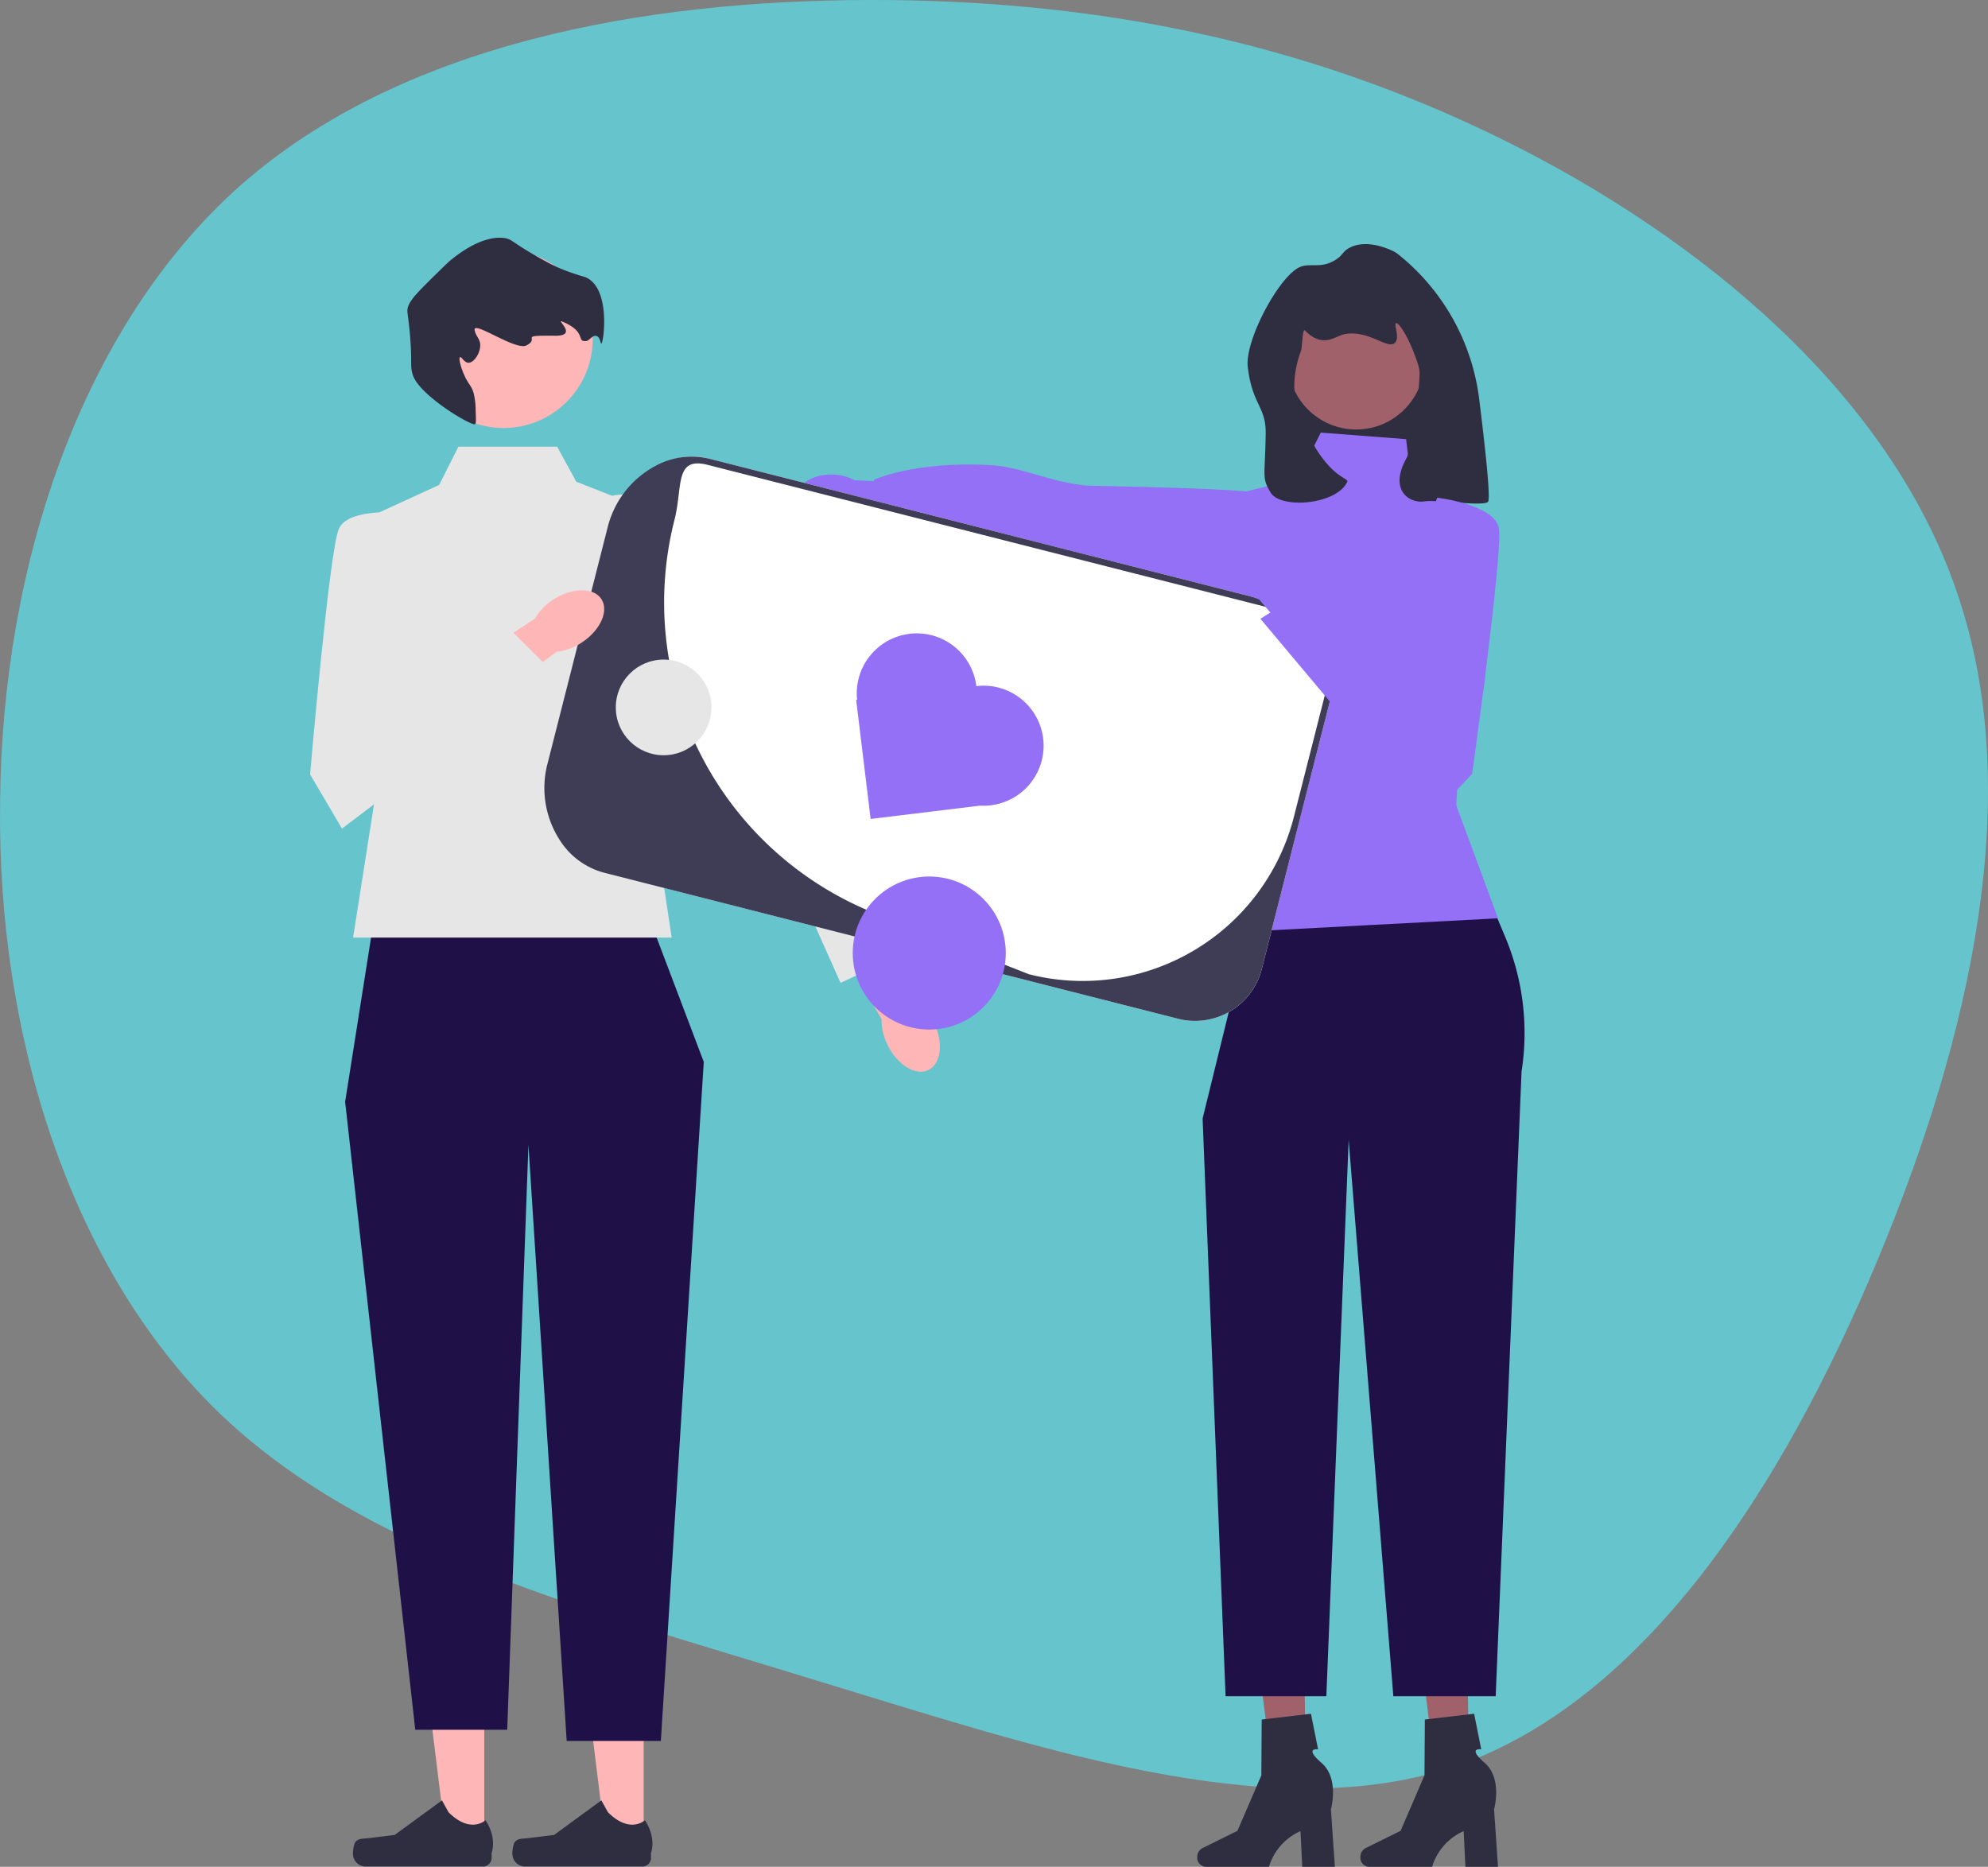
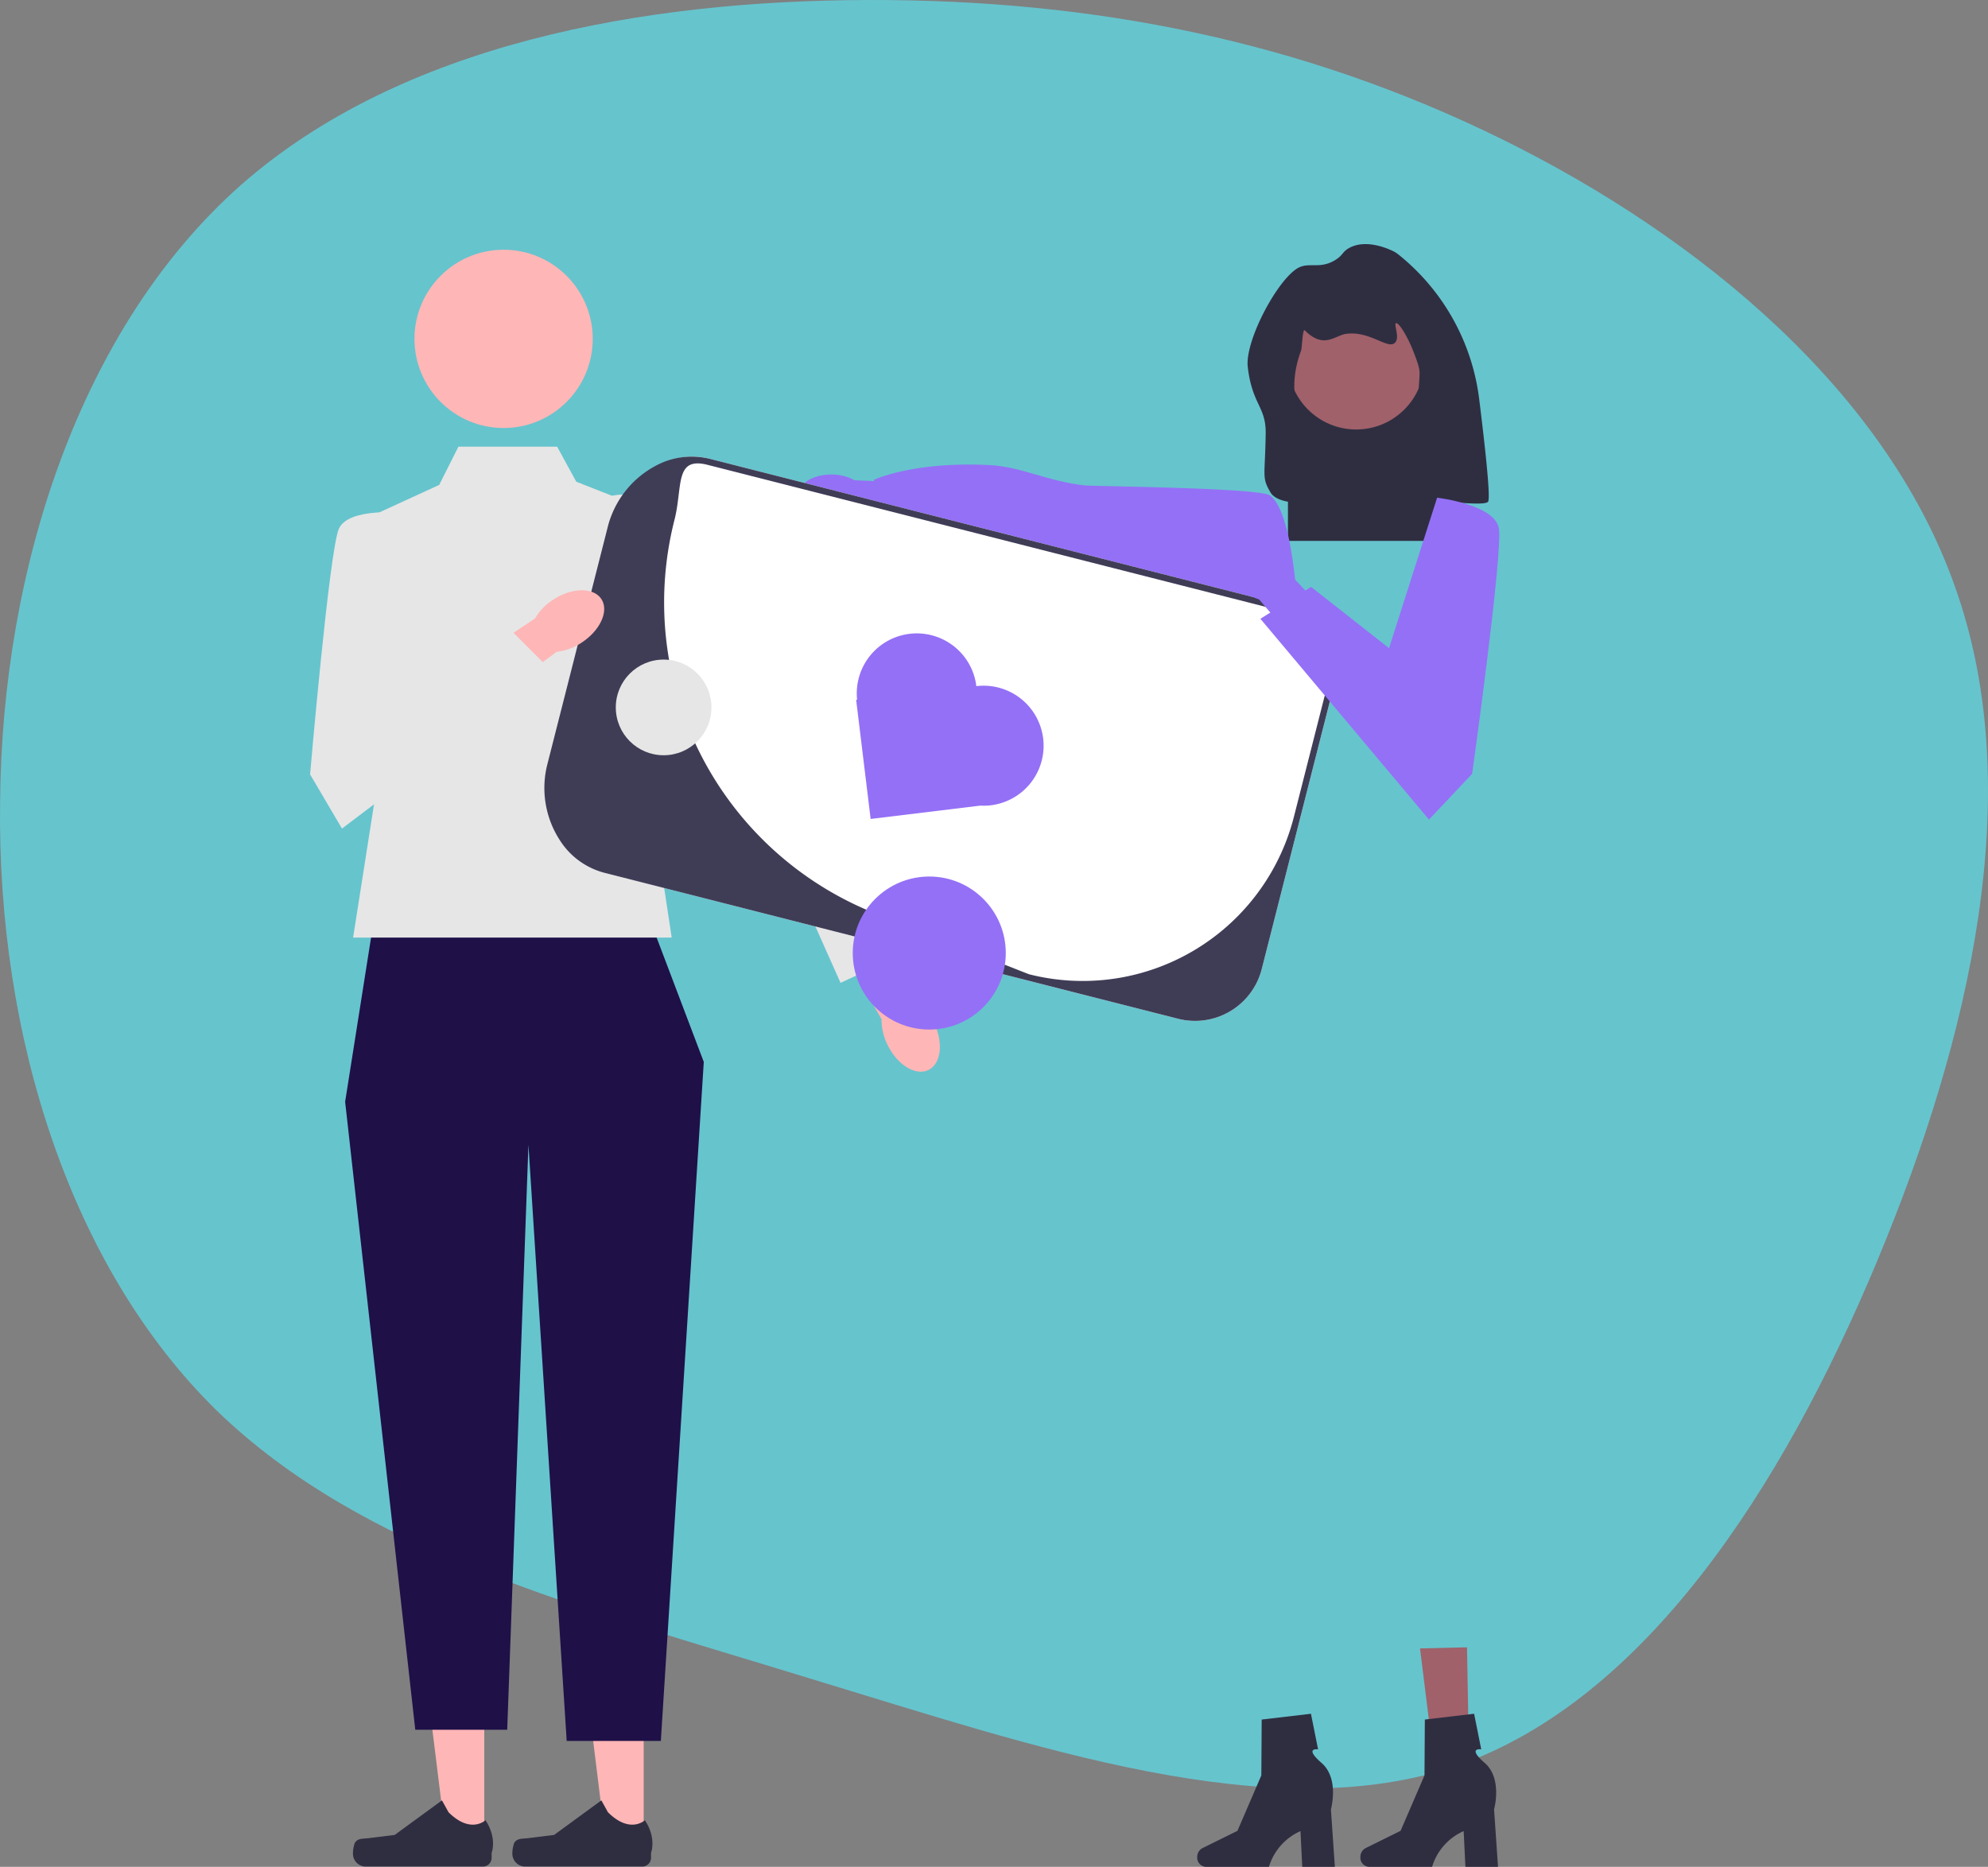
<svg xmlns="http://www.w3.org/2000/svg" width="485.855" height="456.276" viewBox="0 0 485.855 456.276">
  <rect x="0" y="0" width="485.855" height="456.276" fill="#808080" stroke="none" />
  <g id="Group_21039" data-name="Group 21039" transform="translate(-278 -5432)">
    <path id="_621dcb9c18191516b16d18df_roadmap_blob" data-name="621dcb9c18191516b16d18df_roadmap_blob" d="M367.395,34.376c48.634,23.988,94.8,62.29,111.173,111,16.656,48.681,3.507,107.775-19.692,163.336s-56.8,107.044-102.342,123.049c-45.573,15.717-103.435-4.588-158.85-21.371C142.236,393.322,88.948,379.8,53.116,345,17.572,310.167-.549,253.759.222,196.368.671,138.721,20.012,80.091,59.052,45.53,98.38,10.936,157.408.41,212.359.29,267.6.136,318.76,10.388,367.395,34.376Z" transform="translate(277.802 5431.712)" fill="#66c4cd" />
    <path id="Path_22626" data-name="Path 22626" d="M465.921,78.049h-37.7V17.887l37.7,12.033Z" transform="translate(164.547 5486.151)" fill="#2f2e41" />
    <g id="Group_21032" data-name="Group 21032" transform="translate(610.468 5834.622)">
      <path id="Path_22627" data-name="Path 22627" d="M481.763,477.218l-7.78.184-4.337-34.955,11.482-.272Z" transform="translate(-455.069 -442.176)" fill="#a0616a" />
      <path id="Path_22628" data-name="Path 22628" d="M450.938,498.054h0a2.246,2.246,0,0,0,2.083,2.38h15.443a13.948,13.948,0,0,1,7.716-8.738l.428,8.738h7.967l-.965-14.051s2.131-7.517-2.295-11.36-.841-3.308-.841-3.308l-1.741-8.7-12.039,1.416-.089,13.651-5.842,13.55-8.569,4.233a2.411,2.411,0,0,0-1.256,2.184h0Z" transform="translate(-450.938 -446.779)" fill="#2f2e41" />
    </g>
    <g id="Group_21033" data-name="Group 21033" transform="translate(570.592 5834.622)">
-       <path id="Path_22629" data-name="Path 22629" d="M430.585,477.218l-7.78.184-4.337-34.955,11.482-.272Z" transform="translate(-403.891 -442.176)" fill="#a0616a" />
      <path id="Path_22630" data-name="Path 22630" d="M399.76,498.054h0a2.246,2.246,0,0,0,2.083,2.38h15.443A13.948,13.948,0,0,1,425,491.7l.428,8.738H433.4l-.965-14.051s2.131-7.517-2.295-11.36-.841-3.308-.841-3.308l-1.741-8.7-12.039,1.416-.089,13.651-5.842,13.55-8.569,4.233a2.411,2.411,0,0,0-1.256,2.184h0Z" transform="translate(-399.76 -446.779)" fill="#2f2e41" />
    </g>
-     <path id="Path_22631" data-name="Path 22631" d="M462.415,179.525l-49.734,29.68-11.23,45.724,5.615,141.182h24.627l5.454-135.967,10.918,135.967h25.012L479.4,243.424a60.617,60.617,0,0,0-3.972-32.819l-13.017-31.08h0Z" transform="translate(170.459 5450.453)" fill="#1f1048" />
-     <path id="Path_22632" data-name="Path 22632" d="M452.095,62.732l-20.856-1.6-5.615,11.23L409.58,76.369,405.569,126.1c7.934,20.614,12.915,40.314,8.022,56.954l60.965-3.209-10.179-27.523s-.25-10.179,5.366-23.816-3.209-48.932-3.209-48.932L453.7,76.369l-1.6-13.637h0Z" transform="translate(169.55 5476.602)" fill="#9470f6" />
    <g id="Group_21034" data-name="Group 21034" transform="translate(472.977 5545.54)">
      <path id="Path_22633" data-name="Path 22633" d="M282.711,84.985a11.618,11.618,0,0,0,5.384-1.056L307.4,85.75l.6-9.213-19.651-.856a11.617,11.617,0,0,0-5.308-1.388c-4.639-.144-8.475,2.133-8.566,5.085s3.6,5.462,8.235,5.606Z" transform="translate(-274.474 -71.845)" fill="#9470f6" />
      <path id="Path_22634" data-name="Path 22634" d="M402.112,112.418s-.682-29.35-7.119-33.755c-2.655-1.817-43.475-2.229-44.962-2.384-9.171-.95-15.7-4.591-23.419-4.991-18.818-.973-28.331,3.594-28.331,3.594l-.332,9.423,104.163,28.113h0Z" transform="translate(-279.659 -71.153)" fill="#9470f6" />
    </g>
    <circle id="b" cx="16.654" cy="16.654" r="16.654" transform="translate(592.785 5503.662)" fill="#a0616a" />
    <path id="Path_22635" data-name="Path 22635" d="M437.044,5.858c-3.582,2.258-6.205.641-8.764,1.78-5,2.225-13.439,17.853-12.678,24.4,1.078,9.266,4.484,9.648,4.382,16.3-.163,10.675-1.011,10.631,1.175,14.358,2.432,4.146,16.2,3.02,18.761-2.6.5-1.109-5.1-.673-11.289-15.224-3.107-7.3-1.067-13.955,0-16.846.25-.677.364-5.481.9-4.948,4.675,4.675,7.3,1.258,10.118.865,5.793-.8,10.156,3.869,11.914,2.191,1.308-1.249-.361-4.55.274-4.793.676-.259,2.916,3.363,4.382,7.258.946,2.512,1.418,3.768,1.369,5.2-.151,4.434-1.282,17.006-3.285,20.694-4.326,7.966,1.121,10.971,4.517,10.391,2.744-.469,14.873,1.378,15.537.037.591-1.194-.76-13.478-2.179-24.9A53.746,53.746,0,0,0,452.908,4.94a11.243,11.243,0,0,0-1.349-1c-.594-.318-6.717-3.5-11.229-.959-1.661.935-1.39,1.681-3.287,2.876h0Z" transform="translate(167.344 5489.658)" fill="#2f2e41" />
    <g id="Group_21035" data-name="Group 21035" transform="translate(364.26 5847.024)">
      <path id="Path_22636" data-name="Path 22636" d="M172.272,493.735h-9.24l-4.4-35.64h13.637Z" transform="translate(-140.175 -458.093)" fill="#ffb6b6" />
      <path id="Path_22637" data-name="Path 22637" d="M135.381,500.613h0a7.933,7.933,0,0,0-.44,2.612h0a3.136,3.136,0,0,0,3.136,3.136h28.615a2.139,2.139,0,0,0,2.139-2.139V503.03s1.416-3.581-1.5-7.994c0,0-3.622,3.456-9.035-1.957l-1.6-2.891-11.554,8.45-6.4.788c-1.4.172-2.643-.027-3.364,1.187Z" transform="translate(-134.942 -465.181)" fill="#2f2e41" />
    </g>
    <g id="Group_21036" data-name="Group 21036" transform="translate(403.217 5847.024)">
      <path id="Path_22638" data-name="Path 22638" d="M222.272,493.735h-9.24l-4.4-35.64h13.637Z" transform="translate(-190.175 -458.093)" fill="#ffb6b6" />
      <path id="Path_22639" data-name="Path 22639" d="M185.381,500.613h0a7.933,7.933,0,0,0-.44,2.612h0a3.136,3.136,0,0,0,3.136,3.136h28.615a2.139,2.139,0,0,0,2.139-2.139V503.03s1.416-3.581-1.5-7.994c0,0-3.622,3.456-9.035-1.957l-1.6-2.891-11.554,8.45-6.4.788c-1.4.172-2.643-.027-3.364,1.187Z" transform="translate(-184.942 -465.181)" fill="#2f2e41" />
    </g>
    <path id="Path_22640" data-name="Path 22640" d="M207.287,214.818l-67.786-.779-7.012,44.411L149.63,411.943H172.1l5.187-142.974,9.35,145.7h23.009l10.494-165.958Z" transform="translate(229.86 5442.831)" fill="#1f1048" />
    <path id="Path_22643" data-name="Path 22643" d="M184.3,65.539H160.176l-4.7,9.35L132.488,85.444l8.181,60.347-6.233,39.737H212.3l-6.96-45.97,9.35-55.32L188.977,74.11Z" transform="translate(229.86 5475.627)" fill="#e6e6e6" />
    <path id="Path_22644" data-name="Path 22644" d="M299.01,244.375a13.671,13.671,0,0,1-1.478-6.284l-11.316-19.817,9.587-5.109,10.446,20.653a13.671,13.671,0,0,1,4.062,5.018c2.4,4.9,1.822,10.12-1.3,11.65s-7.6-1.206-10-6.11Z" transform="translate(195.909 5443.023)" fill="#ffb6b6" />
    <path id="Path_22645" data-name="Path 22645" d="M206.758,84.9s7.634-7.854,16.2-2.389,39.8,61.4,39.8,61.4l24.1,48.083-17.009,7.924-20.52-46.044L206.229,107.5l.529-22.595h0Z" transform="translate(213.574 5472.306)" fill="#e6e6e6" />
    <circle id="Ellipse_265" data-name="Ellipse 265" cx="21.785" cy="21.785" r="21.785" transform="translate(379.292 5493.038)" fill="#ffb6b6" />
-     <path id="Path_22646" data-name="Path 22646" d="M168.695,42.255c.1,2.134.151,3.2-.177,3.33-.987.388-13.7-7.118-15.194-12.115-.7-2.331-.109-2.377-.618-9.007-.487-6.341-1.034-6.392-.388-7.961.718-1.744,2.91-3.892,7.295-8.189,1.658-1.625,2.487-2.437,3.01-2.857,1.586-1.273,7.494-6.015,12.912-5.4,2.271.257,1.883,1.163,10.366,5.764.731.4,1.711.919,3.064,1.52a54.729,54.729,0,0,0,6.408,2.247c6.514,2.469,4.6,16.22,4.043,16.3-.2.029-.259-1.755-1.328-1.9-.962-.133-1.575,1.221-2.45,1.271-2.388.135.264-2.152-5.581-4.691-2.272-.987,4.051,3.464-1.969,3.392-9.413-.113-3.393.486-6.968,2.364-2.607,1.369-13.094-6.167-12.668-3.759.3,1.7,1.533,2.188,1.355,4.09-.172,1.843-1.558,3.83-2.78,3.9-1.126.067-1.744-1.513-2.119-1.362-.409.165.04,2.148.921,4.186,1.119,2.587,1.787,2.607,2.377,4.6a17.5,17.5,0,0,1,.488,4.281h0Z" transform="translate(225.546 5490.102)" fill="#2f2e41" />
    <path id="Path_22647" data-name="Path 22647" d="M350.42,206.06,210.05,170.346a16.811,16.811,0,0,1-12.133-20.413L215.38,81.3a16.811,16.811,0,0,1,20.413-12.133l140.37,35.714A16.811,16.811,0,0,1,388.3,125.291l-17.463,68.636A16.811,16.811,0,0,1,350.42,206.06h0Z" transform="translate(215.524 5474.941)" fill="#fff" />
    <path id="Path_22648" data-name="Path 22648" d="M349.893,206.059l-140.37-35.714a18.408,18.408,0,0,1-10.665-7.794,23.427,23.427,0,0,1-3.079-18.928l14.644-57.556a23.427,23.427,0,0,1,11.75-15.155,18.408,18.408,0,0,1,13.093-1.749l140.37,35.714a16.792,16.792,0,0,1,12.133,20.414l-17.463,68.636a16.811,16.811,0,0,1-20.414,12.133h0ZM234.882,70.674c-8.153-2.074-6.022,5.31-8.1,13.463h0a81.771,81.771,0,0,0,48.937,96.114c20.58,8.21,37.7,14.921,37.7,14.921a53.264,53.264,0,0,0,64.753-38.486l8.085-31.779a15.233,15.233,0,0,0-11.007-18.519L234.882,70.674Z" transform="translate(216.052 5474.942)" fill="#3f3d56" />
    <path id="Path_22649" data-name="Path 22649" d="M322.152,137.013h0a14.667,14.667,0,0,0-16.331-12.789h0a14.665,14.665,0,0,0-12.811,16.1l-.233.028,3.542,29.119,26.8-3.26a14.736,14.736,0,0,0,2.579-.083h0A14.667,14.667,0,0,0,338.483,149.8h0a14.667,14.667,0,0,0-16.331-12.789h0Z" transform="translate(194.46 5462.69)" fill="#9470f6" />
    <circle id="Ellipse_266" data-name="Ellipse 266" cx="18.7" cy="18.7" r="18.7" transform="translate(486.406 5646.232)" fill="#9470f6" />
    <path id="Path_22652" data-name="Path 22652" d="M197.935,123.42a13.67,13.67,0,0,1-6.064,2.214l-18.332,13.591-6.212-8.912,19.265-12.827a13.671,13.671,0,0,1,4.5-4.629c4.584-2.97,9.832-3.012,11.721-.1s-.294,7.689-4.878,10.659h0Z" transform="translate(222.166 5465.675)" fill="#ffb6b6" />
    <path id="Path_22653" data-name="Path 22653" d="M144.878,86.29s-14.025-1.558-16.362,3.9S121.5,150.18,121.5,150.18l7.791,13.246,51.1-38.671-10.347-10.347-21.9,10.347L144.878,86.29Z" transform="translate(232.286 5471.09)" fill="#e6e6e6" />
    <g id="Group_21038" data-name="Group 21038" transform="translate(576.57 5553.647)">
      <path id="Path_22654" data-name="Path 22654" d="M411.161,105.36a13.671,13.671,0,0,0,5.418,3.509L431.424,126.2l8.041-7.305L423.54,102.1a13.67,13.67,0,0,0-3.355-5.515c-3.807-3.916-8.914-5.126-11.406-2.7s-1.426,7.561,2.382,11.477h0Z" transform="translate(-407.433 -84.004)" fill="#9470f6" />
-       <path id="Path_22655" data-name="Path 22655" d="M462.765,81.558s14.019,1.6,15.084,7.442-6.525,60.049-6.525,60.049l-10.546,11.178-41.2-49.079,12.392-7.783,19.044,14.964,11.751-36.771Z" transform="translate(-410.115 -81.558)" fill="#9470f6" />
+       <path id="Path_22655" data-name="Path 22655" d="M462.765,81.558s14.019,1.6,15.084,7.442-6.525,60.049-6.525,60.049l-10.546,11.178-41.2-49.079,12.392-7.783,19.044,14.964,11.751-36.771" transform="translate(-410.115 -81.558)" fill="#9470f6" />
    </g>
    <circle id="Ellipse_267" data-name="Ellipse 267" cx="11.691" cy="11.691" r="11.691" transform="translate(428.497 5593.209)" fill="#e6e6e6" />
  </g>
</svg>